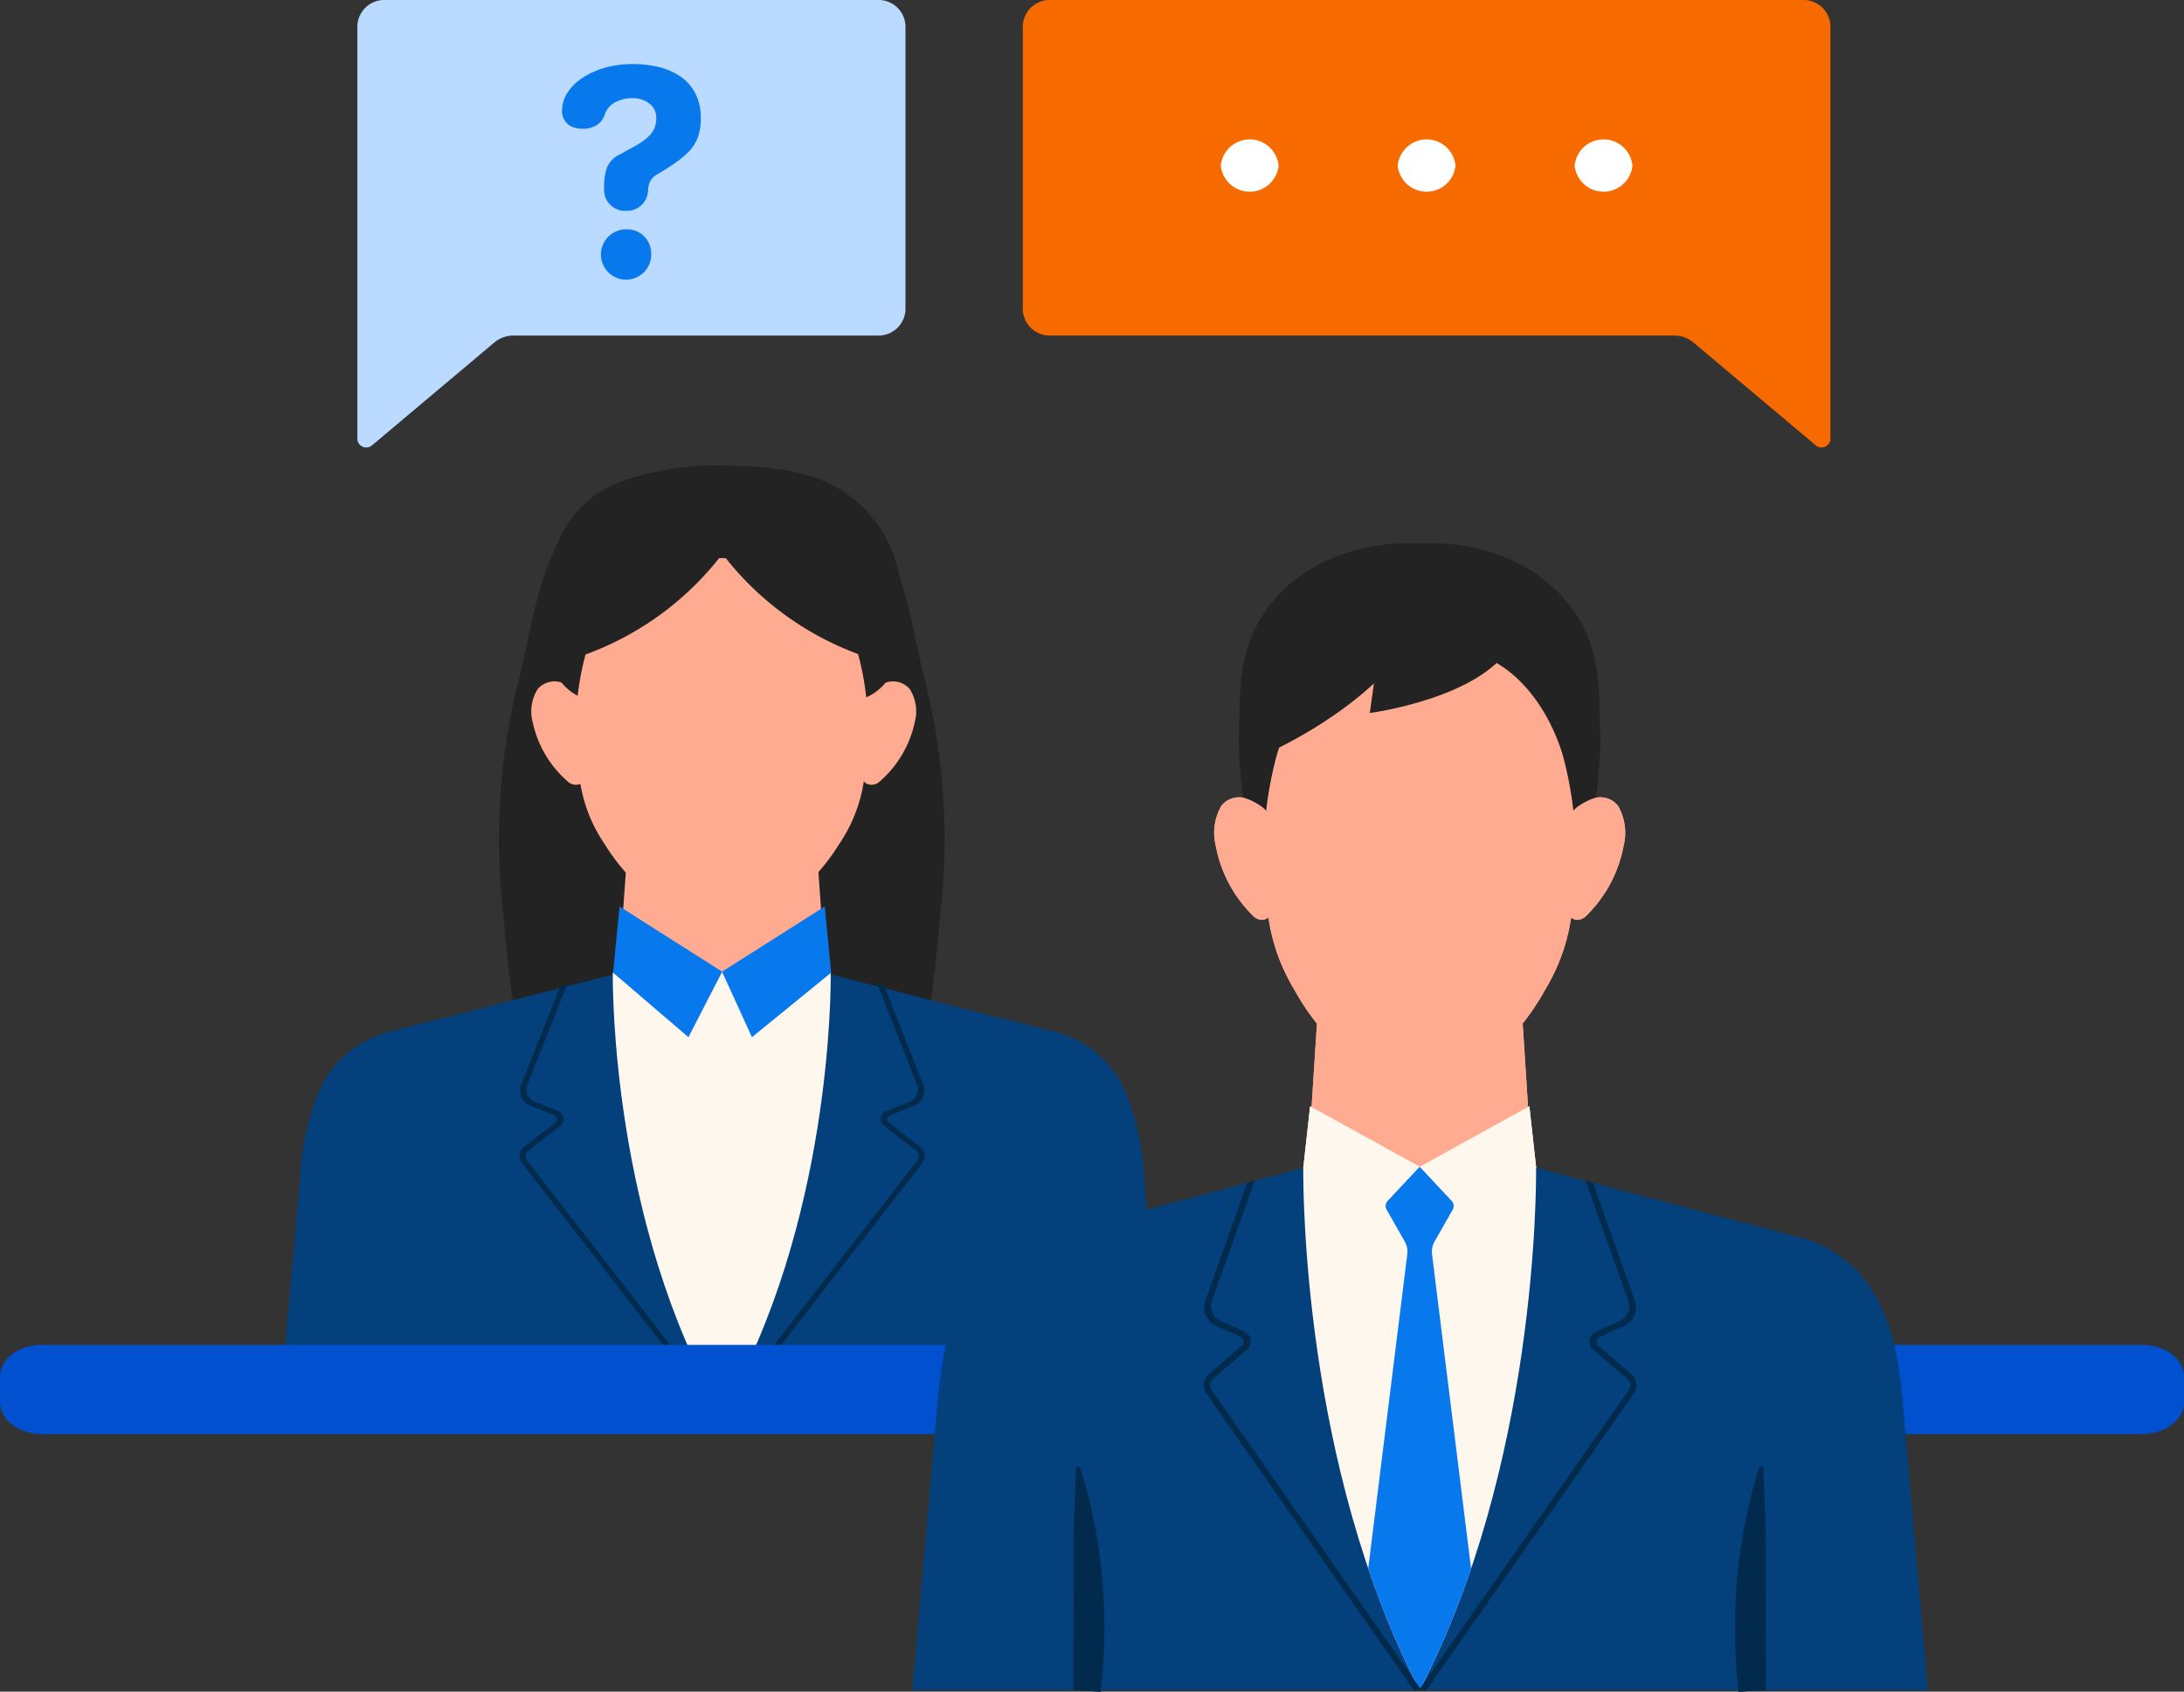
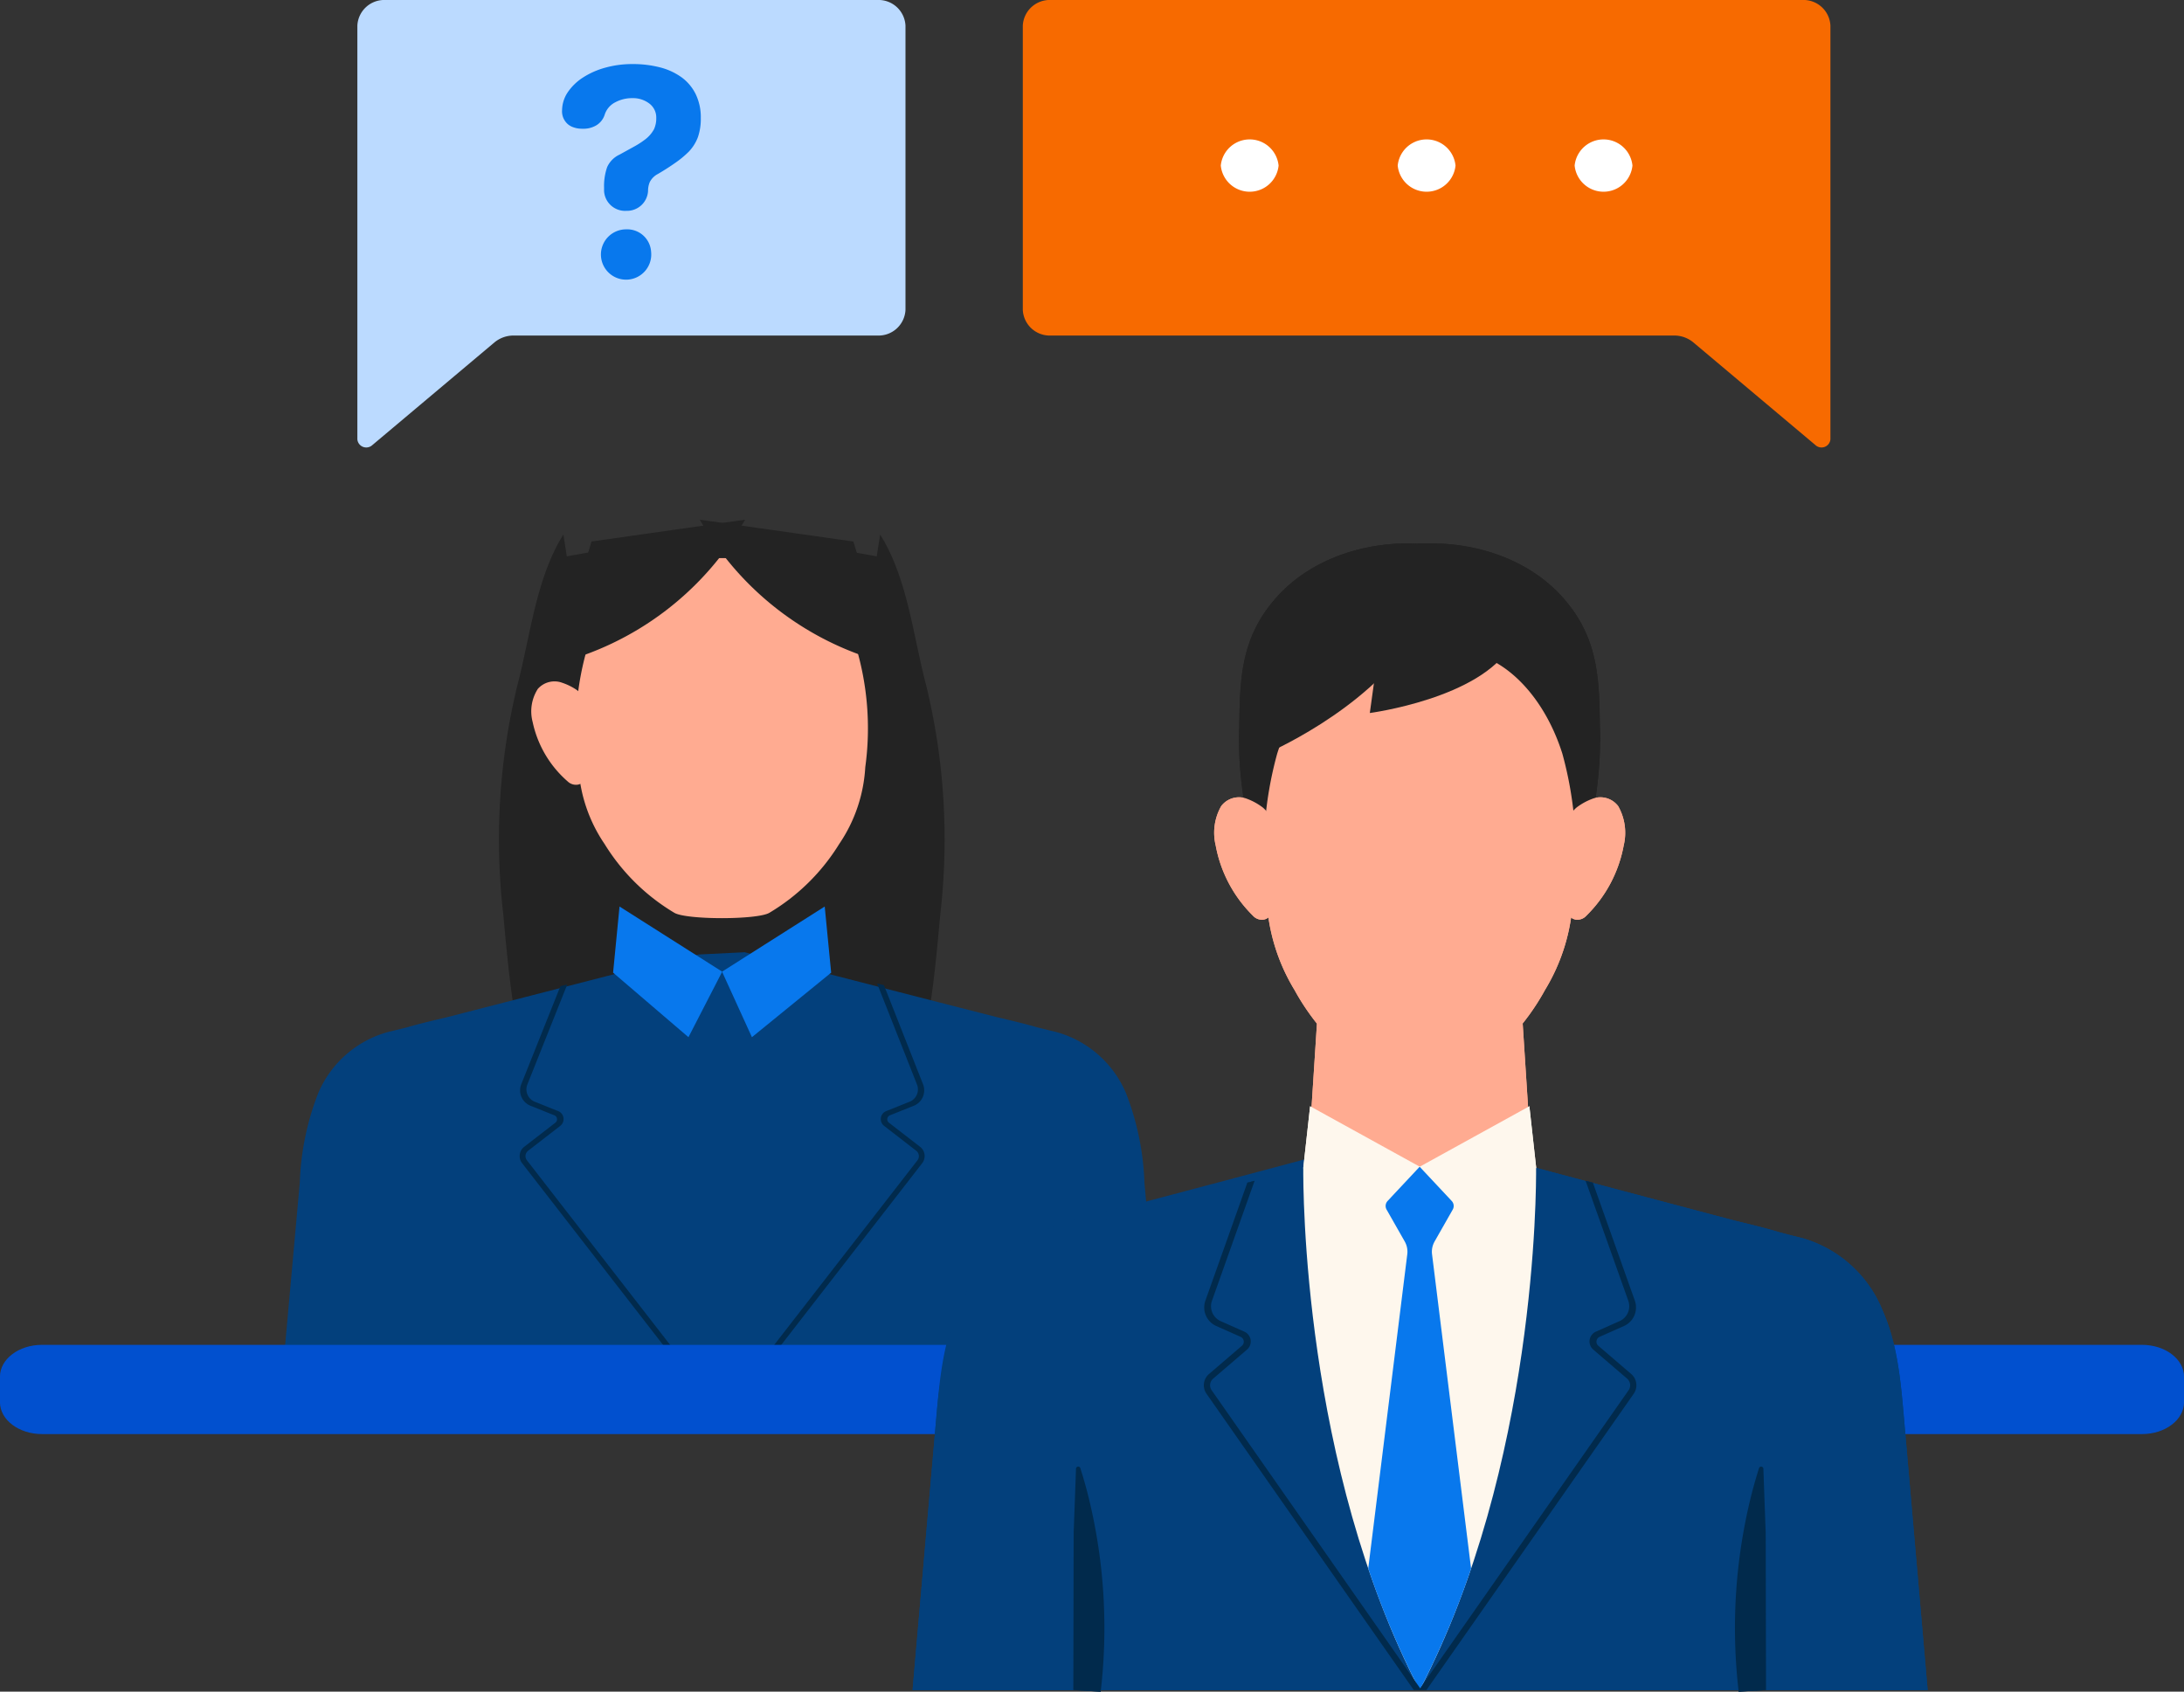
<svg xmlns="http://www.w3.org/2000/svg" width="213" height="165" viewBox="0 0 213 165">
  <rect x="0" y="0" width="213" height="165" fill="#333333" stroke="none" />
  <defs>
    <clipPath id="clip-path">
      <rect id="사각형_12" data-name="사각형 12" width="99" height="112" transform="translate(0 0)" fill="none" />
    </clipPath>
    <clipPath id="clip-path-2">
      <rect id="crop" width="213" height="156" transform="translate(13.091)" fill="none" />
    </clipPath>
    <clipPath id="clip-path-3" />
    <clipPath id="clip-path-5">
      <g id="그룹_60" data-name="그룹 60" transform="translate(1117 2950)">
        <g id="그룹_59" data-name="그룹 59" clip-path="url(#clip-path)">
          <path id="패스_135" data-name="패스 135" d="M96.676,85.173c-.306-3.511-.628-7.087-2.064-10.344a12.025,12.025,0,0,0-7.84-7.069c-.384-.091-1.113-.276-2.1-.533-1.456-.439-2.944-.8-4.394-1.149-10.212-2.691-28.32-7.539-28.32-7.539l-.022.022-.073-.022A6.705,6.705,0,0,1,49.5,59.978a6.694,6.694,0,0,1-2.362-1.439l-.074.022-.02-.022s-18.108,4.848-28.321,7.539c-1.449.354-2.937.71-4.392,1.149-.992.257-1.72.442-2.1.533a12.03,12.03,0,0,0-7.84,7.069C2.952,78.086,2.63,81.662,2.324,85.173Q1.162,98.508,0,111.843H99q-1.163-13.335-2.324-26.67" fill="#03407c" />
          <path id="패스_136" data-name="패스 136" d="M18.347,112a53.375,53.375,0,0,0-1.31-19.471q-.308-1.178-.674-2.33a.217.217,0,0,0-.424.06q-.076,2.113-.154,4.224-.037,1.016-.074,2.029-.015,7.666-.032,15.332l2.668.157" fill="#012a4c" />
          <path id="패스_137" data-name="패스 137" d="M80.569,112a53.366,53.366,0,0,1,1.31-19.47q.309-1.18.674-2.331a.217.217,0,0,1,.424.06q.076,2.113.154,4.224.037,1.016.074,2.029.015,7.666.032,15.332L80.569,112" fill="#012a4c" />
          <path id="패스_138" data-name="패스 138" d="M60.406,60.809l-.05.039A17.944,17.944,0,0,1,38.537,60.8q.476-7.379.953-14.761L49.467,42.3v-.009l9.985,3.747q.478,7.388.954,14.776" fill="#ffab91" />
          <path id="패스_139" data-name="패스 139" d="M49.6,60.8H38.537l-.432.116c-.017,1.946-.044,29.09,11.353,50.922v0h0v0c11.4-21.832,11.37-48.976,11.353-50.922l-.433-.116Z" fill="#fef7ed" />
          <path id="패스_140" data-name="패스 140" d="M31.844,19.426c.094-5.47-.205-9.947,3.774-14.3C39.575.8,46.092-.7,51.718.293c1.436.253,8.633,1.727,6.493,4.327a1.92,1.92,0,0,1-.287.277,1.316,1.316,0,0,0-.207,1.878c.857.884.55,2.389-.138,3.412a7.707,7.707,0,0,1-4.347,2.944,16.783,16.783,0,0,1-5.314.444c-1.489-.067-3.13-.172-4.313.738-1.33,1.022-1.557,2.9-2.229,4.44a7.577,7.577,0,0,1-7.862,4.331c.1-.544-.945-3.62-1.669-3.659" fill="#232323" />
          <path id="패스_141" data-name="패스 141" d="M66.963,17.281A16.03,16.03,0,0,0,61.9,6.644c-3.374-2.969-8.073-3.41-12.387-3.471A24.258,24.258,0,0,0,39.185,5.083c-4.731,2.139-6.84,7.266-7.254,12.2-.359,4.284.452,8.569,1.26,12.791l16.236,1.075h.039L65.7,30.072c.808-4.222,1.619-8.507,1.26-12.791" fill="#232323" />
          <path id="패스_142" data-name="패스 142" d="M67.052,19.426c-.093-5.47.205-9.947-3.774-14.3C59.321.8,52.8-.7,47.178.293c-1.437.253-8.633,1.727-6.493,4.327a1.92,1.92,0,0,0,.287.277,1.316,1.316,0,0,1,.207,1.878c-.857.884-.55,2.389.138,3.412a7.711,7.711,0,0,0,4.347,2.944,16.783,16.783,0,0,0,5.314.444c1.49-.067,3.129-.172,4.313.738,1.33,1.022,1.556,2.9,2.229,4.44a7.579,7.579,0,0,0,7.862,4.331c-.1-.544.945-3.62,1.669-3.659" fill="#232323" />
          <path id="패스_143" data-name="패스 143" d="M63.37,20.5c-1.632-5.155-5.047-8.95-8.816-9.793a6.97,6.97,0,0,0-1.407-.168c-1.253-.02-6.107-.02-7.359,0a7.054,7.054,0,0,0-1.409.168c-3.767.842-7.184,4.638-8.816,9.793a36.411,36.411,0,0,0-1.031,14.184,18.79,18.79,0,0,0,2.722,8.88A22.642,22.642,0,0,0,44.512,51.5c1.239.829,8.672.829,9.911,0a22.674,22.674,0,0,0,7.257-7.943,18.811,18.811,0,0,0,2.722-8.88A36.389,36.389,0,0,0,63.37,20.5" fill="#ffab91" />
          <path id="패스_144" data-name="패스 144" d="M35.153,27.826a2.811,2.811,0,0,0-1-2.068,5.909,5.909,0,0,0-1.5-.832,2.17,2.17,0,0,0-2.552.7,5.253,5.253,0,0,0-.539,3.829A12.88,12.88,0,0,0,33.2,36.317a1.177,1.177,0,0,0,1.068.376c.947-.2,1.08-1.522,1.086-2.606q.019-3.134-.2-6.261" fill="#ffab91" />
          <path id="패스_145" data-name="패스 145" d="M63.764,27.826a2.815,2.815,0,0,1,1-2.068,5.909,5.909,0,0,1,1.5-.832,2.171,2.171,0,0,1,2.552.7,5.258,5.258,0,0,1,.541,3.829,12.889,12.889,0,0,1-3.645,6.861,1.177,1.177,0,0,1-1.068.376c-.946-.2-1.08-1.522-1.086-2.606q-.019-3.134.2-6.261" fill="#ffab91" />
          <path id="패스_146" data-name="패스 146" d="M34.384,20.555s9.73-4.11,14.36-11.266C48.9,9.289,36.98,8.6,36.98,8.6q-1.3,5.976-2.6,11.951" fill="#232323" />
          <path id="패스_147" data-name="패스 147" d="M45.657,8.831q-.53,3.857-1.062,7.714s10.776-1.421,13.762-6.6c.151-.152-12.7-1.116-12.7-1.116" fill="#232323" />
          <path id="패스_148" data-name="패스 148" d="M38.105,60.917l8.053,7.446L49.472,60.8l-10.7-5.9Z" fill="#fef7ed" />
          <path id="패스_149" data-name="패스 149" d="M60.823,60.917,52.77,68.363,49.456,60.8l10.7-5.9Z" fill="#fef7ed" />
          <path id="패스_150" data-name="패스 150" d="M50.912,68.09l1.77-3.111a.713.713,0,0,0-.1-.84L49.456,60.8,46.33,64.139a.713.713,0,0,0-.1.84L48,68.09a2.015,2.015,0,0,1,.248,1.248l-3.808,30.65a84.266,84.266,0,0,0,5.016,11.852l.009-.013A84.13,84.13,0,0,0,54.472,100l-3.808-30.66a2.015,2.015,0,0,1,.248-1.248" fill="#0878ed" />
          <path id="패스_151" data-name="패스 151" d="M49.62,111.843h-.737l-20.215-28.9a1.445,1.445,0,0,1,.243-1.926l3.209-2.754a.522.522,0,0,0-.128-.874l-2.375-1.056a1.982,1.982,0,0,1-1.058-2.475l4.089-11.5.711-.188L29.2,73.872a1.592,1.592,0,0,0,.851,1.989l2.312,1.028a1.044,1.044,0,0,1,.255,1.746l-3.307,2.839a.846.846,0,0,0-.142,1.125l20.252,28.955Z" fill="#012a4c" />
          <path id="패스_152" data-name="패스 152" d="M49.38,111.843h.737l20.215-28.9a1.445,1.445,0,0,0-.243-1.926L66.88,78.263a.523.523,0,0,1,.127-.874l2.376-1.056a1.982,1.982,0,0,0,1.058-2.475l-4.089-11.5-.711-.188,4.162,11.7a1.592,1.592,0,0,1-.851,1.989l-2.312,1.028a1.044,1.044,0,0,0-.255,1.746l3.307,2.839a.846.846,0,0,1,.142,1.125L49.583,111.554Z" fill="#012a4c" />
        </g>
      </g>
    </clipPath>
  </defs>
  <g id="icon_2" data-name="icon 2" transform="translate(-1028 -2897)">
    <g id="Vector_Smart_Object" data-name="Vector Smart Object">
      <g id="Vector_Smart_Object-2" data-name="Vector Smart Object" transform="translate(1014.909 2897)" clip-path="url(#clip-path-2)">
        <path id="패스_35" data-name="패스 35" d="M115.594,32.727h60.765a2.918,2.918,0,0,1,1.873.665l11.933,10.036a.871.871,0,0,0,1.442-.568V2.488A2.629,2.629,0,0,0,188.857,0H115.594a2.63,2.63,0,0,0-2.751,2.488v27.75a2.63,2.63,0,0,0,2.751,2.488" fill="#f76a00" />
        <g id="그룹_21" data-name="그룹 21">
          <path id="패스_36" data-name="패스 36" d="M137.789,16.149a2.833,2.833,0,0,1-5.638,0,2.833,2.833,0,0,1,5.638,0" fill="#fff" />
          <path id="패스_37" data-name="패스 37" d="M155.044,16.149a2.833,2.833,0,0,1-5.638,0,2.833,2.833,0,0,1,5.638,0" fill="#fff" />
          <path id="패스_38" data-name="패스 38" d="M172.3,16.149a2.833,2.833,0,0,1-5.638,0,2.833,2.833,0,0,1,5.638,0" fill="#fff" />
        </g>
        <path id="패스_39" data-name="패스 39" d="M98.648,32.727H63.192a2.918,2.918,0,0,0-1.873.665L49.386,43.428a.871.871,0,0,1-1.442-.568V2.488A2.629,2.629,0,0,1,50.694,0H98.648A2.63,2.63,0,0,1,101.4,2.488v27.75a2.63,2.63,0,0,1-2.751,2.488" fill="#bbdaff" />
        <g id="그룹_22" data-name="그룹 22">
          <path id="패스_40" data-name="패스 40" d="M74.149,20.566a2.052,2.052,0,0,1-2.144-1.939V18.3a5.606,5.606,0,0,1,.3-2,2.452,2.452,0,0,1,1.2-1.215l1.441-.794a8.115,8.115,0,0,0,1.066-.691,3.1,3.1,0,0,0,.862-.995,2.527,2.527,0,0,0,.22-1.094,1.7,1.7,0,0,0-.7-1.43,2.618,2.618,0,0,0-1.616-.509,3.477,3.477,0,0,0-1.685.407,2.064,2.064,0,0,0-1.03,1.211,1.867,1.867,0,0,1-.843,1.051,2.449,2.449,0,0,1-1.287.316c-.081,0-.164,0-.248-.007a2.41,2.41,0,0,1-.706-.147,1.6,1.6,0,0,1-.562-.339,1.743,1.743,0,0,1-.385-.559,1.687,1.687,0,0,1-.123-.772,3.231,3.231,0,0,1,.563-1.749A5.162,5.162,0,0,1,69.95,7.56,7.751,7.751,0,0,1,72.124,6.6a9.768,9.768,0,0,1,2.658-.351,10.521,10.521,0,0,1,2.7.328,6.236,6.236,0,0,1,2.094.973,4.491,4.491,0,0,1,1.362,1.626,5.175,5.175,0,0,1,.5,2.337,5.511,5.511,0,0,1-.277,1.851,4.136,4.136,0,0,1-.891,1.425,9.618,9.618,0,0,1-1.329,1.1q-.805.566-1.7,1.087a1.817,1.817,0,0,0-.78.785,2.213,2.213,0,0,0-.167.862h0a2.052,2.052,0,0,1-2.144,1.939" fill="#0878ed" />
          <path id="패스_41" data-name="패스 41" d="M76.593,24.578a2.454,2.454,0,1,1-2.441-2.208,2.333,2.333,0,0,1,2.441,2.208" fill="#0878ed" />
        </g>
        <g id="그룹_32" data-name="그룹 32">
          <g id="그룹_23" data-name="그룹 23">
            <path id="패스_42" data-name="패스 42" d="M103.417,66.834c-1.251-4.705-1.806-10.428-4.487-14.7,0,0-.129.831-.332,2.127l-14.36-2.534H82.729l-14.36,2.534c-.2-1.3-.332-2.125-.332-2.127-2.681,4.269-3.236,9.99-4.487,14.7a63.659,63.659,0,0,0-1.38,22.31c.548,5.957,1.1,12.356,3.228,18.057.11.294.225.588.357.875,1.363,2.966,2.634,5.343,2.634,5.343l15.095-.985,15.095.985s1.27-2.376,2.634-5.343c.132-.287.248-.581.357-.875,2.133-5.7,2.681-12.1,3.229-18.057A63.688,63.688,0,0,0,103.417,66.834Z" fill="#232323" />
          </g>
          <path id="패스_43" data-name="패스 43" d="M85.644,92.882l.018-.018s15.809,4.093,24.725,6.363c1.266.3,2.565.6,3.836.97.865.217,1.5.373,1.836.45a10.384,10.384,0,0,1,6.845,5.968,26.431,26.431,0,0,1,1.8,8.732q1.014,11.256,2.029,22.514H40.3q1.014-11.258,2.029-22.514a26.427,26.427,0,0,1,1.8-8.732,10.379,10.379,0,0,1,6.844-5.968c.335-.077.971-.233,1.836-.45,1.272-.37,2.57-.672,3.836-.97l17.3-4.454L81.228,93.1Z" fill="#03407c" />
          <path id="패스_44" data-name="패스 44" d="M83.552,92.863l-.068.018" fill="#03407c" />
-           <path id="패스_45" data-name="패스 45" d="M93.755,96.887l-.046.033a18.272,18.272,0,0,1-20.427-.039h0q.446-6.23.893-12.461l9.339-3.16v-.008l9.348,3.163Q93.308,90.651,93.755,96.887Z" fill="#ffab91" />
          <g id="그룹_24" data-name="그룹 24">
            <path id="패스_46" data-name="패스 46" d="M70.281,69.044a2.3,2.3,0,0,0-.939-1.745,5.729,5.729,0,0,0-1.409-.7,2.17,2.17,0,0,0-2.388.592,4.055,4.055,0,0,0-.506,3.231,10.6,10.6,0,0,0,3.411,5.792,1.178,1.178,0,0,0,1,.318c.886-.165,1.01-1.285,1.016-2.2Q70.483,71.684,70.281,69.044Z" fill="#ffab91" />
          </g>
          <g id="그룹_25" data-name="그룹 25">
-             <path id="패스_47" data-name="패스 47" d="M97.067,69.044a2.3,2.3,0,0,1,.939-1.745,5.749,5.749,0,0,1,1.409-.7,2.171,2.171,0,0,1,2.388.592,4.055,4.055,0,0,1,.506,3.231A10.589,10.589,0,0,1,98.9,76.212a1.174,1.174,0,0,1-1,.318c-.886-.165-1.012-1.285-1.017-2.2Q96.866,71.684,97.067,69.044Z" fill="#ffab91" />
-           </g>
-           <path id="패스_48" data-name="패스 48" d="M83.612,94.773H73.255l-.4.1c-.016,1.643-.042,24.557,10.628,42.986v0h0v0c10.67-18.429,10.645-41.343,10.629-42.986l-.406-.1Z" fill="#fef7ed" />
+             </g>
          <g id="그룹_28" data-name="그룹 28">
            <g id="그룹_26" data-name="그룹 26">
              <path id="패스_49" data-name="패스 49" d="M83.631,137.86h-.691l-18.925-24.4a1.139,1.139,0,0,1,.227-1.625l3.005-2.325a.421.421,0,0,0-.12-.738l-2.223-.891a1.62,1.62,0,0,1-.991-2.089l3.834-9.606.665-.158-3.9,9.777a1.3,1.3,0,0,0,.8,1.68l2.164.867a.841.841,0,0,1,.24,1.474l-3.1,2.4a.667.667,0,0,0-.132.951L83.44,137.615Z" fill="#012a4c" />
            </g>
            <g id="그룹_27" data-name="그룹 27">
              <path id="패스_50" data-name="패스 50" d="M83.405,137.86H84.1l18.925-24.4a1.139,1.139,0,0,0-.227-1.625l-3.005-2.325a.421.421,0,0,1,.12-.738l2.223-.891a1.62,1.62,0,0,0,.991-2.089L99.3,96.088l-.666-.158,3.9,9.877a1.3,1.3,0,0,1-.8,1.68l-2.164.867a.841.841,0,0,0-.238,1.474l3.1,2.4a.667.667,0,0,1,.132.951L83.6,137.615Z" fill="#012a4c" />
            </g>
          </g>
-           <path id="패스_51" data-name="패스 51" d="M100.985,57.38a12.927,12.927,0,0,0-5.009-9.028c-3.337-2.52-7.985-2.895-12.252-2.947a27.542,27.542,0,0,0-10.213,1.621c-4.68,1.816-6.766,6.168-7.175,10.354a25.588,25.588,0,0,0,.462,7.114,5.259,5.259,0,0,0,5.075,3.987c4.758.27,11.768.669,11.768.67h.038l11.767-.668a5.261,5.261,0,0,0,5.076-3.987A25.673,25.673,0,0,0,100.985,57.38Z" fill="#232323" />
          <path id="패스_52" data-name="패스 52" d="M96.508,62.857C94.98,58.5,91.782,55.3,88.254,54.59a7.164,7.164,0,0,0-1.317-.142c-1.173-.017-5.717-.017-6.89,0a7.176,7.176,0,0,0-1.318.142C75.2,55.3,72,58.5,70.476,62.857a27.827,27.827,0,0,0-.966,11.972,14.794,14.794,0,0,0,2.549,7.5,20.029,20.029,0,0,0,6.794,6.7c1.16.7,8.119.7,9.278,0a20.042,20.042,0,0,0,6.8-6.7,14.783,14.783,0,0,0,2.548-7.5A27.809,27.809,0,0,0,96.508,62.857Z" fill="#ffab91" />
          <g id="그룹_29" data-name="그룹 29">
            <path id="패스_53" data-name="패스 53" d="M85.758,50.688A29.55,29.55,0,0,1,67.137,64.772Q68.96,58.8,70.781,52.818Z" fill="#232323" />
          </g>
          <g id="그룹_30" data-name="그룹 30">
            <path id="패스_54" data-name="패스 54" d="M81.341,50.688A29.553,29.553,0,0,0,99.962,64.772Q98.14,58.8,96.318,52.818Z" fill="#232323" />
          </g>
          <g id="그룹_31" data-name="그룹 31">
            <path id="패스_55" data-name="패스 55" d="M72.884,94.87l7.35,6.294,3.291-6.391L73.512,88.419Z" fill="#0878ed" />
            <path id="패스_56" data-name="패스 56" d="M94.152,94.87l-7.728,6.294-2.913-6.391,10.013-6.354Z" fill="#0878ed" />
          </g>
        </g>
        <path id="패스_75" data-name="패스 75" d="M222,139.875H17.187c-2.262,0-4.1-1.392-4.1-3.11v-2.483c0-1.717,1.834-3.11,4.1-3.11H222c2.262,0,4.095,1.392,4.095,3.11v2.483c0,1.717-1.833,3.11-4.095,3.11" fill="#0150cf" />
      </g>
      <g id="Clip" clip-path="url(#clip-path-3)">
        <rect id="Rectangle_10_copy_16" data-name="Rectangle 10 copy 16" width="47.25" height="106.16" transform="translate(1099 2941.21)" opacity="0.251" style="mix-blend-mode: overlay;isolation: isolate" />
      </g>
    </g>
    <g id="Vector_Smart_Object-3" data-name="Vector Smart Object">
      <g id="Vector_Smart_Object-4" data-name="Vector Smart Object" transform="translate(1117 2950)">
        <g id="그룹_58" data-name="그룹 58">
          <g id="그룹_57" data-name="그룹 57" clip-path="url(#clip-path)">
-             <path id="패스_117" data-name="패스 117" d="M96.676,85.173c-.306-3.511-.628-7.087-2.064-10.344a12.025,12.025,0,0,0-7.84-7.069c-.384-.091-1.113-.276-2.1-.533-1.456-.439-2.944-.8-4.394-1.149-10.212-2.691-28.32-7.539-28.32-7.539l-.022.022-.073-.022A6.705,6.705,0,0,1,49.5,59.978a6.694,6.694,0,0,1-2.362-1.439l-.074.022-.02-.022s-18.108,4.848-28.321,7.539c-1.449.354-2.937.71-4.392,1.149-.992.257-1.72.442-2.1.533a12.03,12.03,0,0,0-7.84,7.069C2.952,78.086,2.63,81.662,2.324,85.173Q1.162,98.508,0,111.843H99q-1.163-13.335-2.324-26.67" fill="#03407c" />
+             <path id="패스_117" data-name="패스 117" d="M96.676,85.173c-.306-3.511-.628-7.087-2.064-10.344a12.025,12.025,0,0,0-7.84-7.069c-.384-.091-1.113-.276-2.1-.533-1.456-.439-2.944-.8-4.394-1.149-10.212-2.691-28.32-7.539-28.32-7.539l-.022.022-.073-.022a6.694,6.694,0,0,1-2.362-1.439l-.074.022-.02-.022s-18.108,4.848-28.321,7.539c-1.449.354-2.937.71-4.392,1.149-.992.257-1.72.442-2.1.533a12.03,12.03,0,0,0-7.84,7.069C2.952,78.086,2.63,81.662,2.324,85.173Q1.162,98.508,0,111.843H99q-1.163-13.335-2.324-26.67" fill="#03407c" />
            <path id="패스_118" data-name="패스 118" d="M18.347,112a53.375,53.375,0,0,0-1.31-19.471q-.308-1.178-.674-2.33a.217.217,0,0,0-.424.06q-.076,2.113-.154,4.224-.037,1.016-.074,2.029-.015,7.666-.032,15.332l2.668.157" fill="#012a4c" />
            <path id="패스_119" data-name="패스 119" d="M80.569,112a53.366,53.366,0,0,1,1.31-19.47q.309-1.18.674-2.331a.217.217,0,0,1,.424.06q.076,2.113.154,4.224.037,1.016.074,2.029.015,7.666.032,15.332L80.569,112" fill="#012a4c" />
            <path id="패스_120" data-name="패스 120" d="M60.406,60.809l-.05.039A17.944,17.944,0,0,1,38.537,60.8q.476-7.379.953-14.761L49.467,42.3v-.009l9.985,3.747q.478,7.388.954,14.776" fill="#ffab91" />
            <path id="패스_121" data-name="패스 121" d="M49.6,60.8H38.537l-.432.116c-.017,1.946-.044,29.09,11.353,50.922v0h0v0c11.4-21.832,11.37-48.976,11.353-50.922l-.433-.116Z" fill="#fef7ed" />
            <path id="패스_122" data-name="패스 122" d="M31.844,19.426c.094-5.47-.205-9.947,3.774-14.3C39.575.8,46.092-.7,51.718.293c1.436.253,8.633,1.727,6.493,4.327a1.92,1.92,0,0,1-.287.277,1.316,1.316,0,0,0-.207,1.878c.857.884.55,2.389-.138,3.412a7.707,7.707,0,0,1-4.347,2.944,16.783,16.783,0,0,1-5.314.444c-1.489-.067-3.13-.172-4.313.738-1.33,1.022-1.557,2.9-2.229,4.44a7.577,7.577,0,0,1-7.862,4.331c.1-.544-.945-3.62-1.669-3.659" fill="#232323" />
            <path id="패스_123" data-name="패스 123" d="M66.963,17.281A16.03,16.03,0,0,0,61.9,6.644c-3.374-2.969-8.073-3.41-12.387-3.471A24.258,24.258,0,0,0,39.185,5.083c-4.731,2.139-6.84,7.266-7.254,12.2-.359,4.284.452,8.569,1.26,12.791l16.236,1.075h.039L65.7,30.072c.808-4.222,1.619-8.507,1.26-12.791" fill="#232323" />
            <path id="패스_124" data-name="패스 124" d="M67.052,19.426c-.093-5.47.205-9.947-3.774-14.3C59.321.8,52.8-.7,47.178.293c-1.437.253-8.633,1.727-6.493,4.327a1.92,1.92,0,0,0,.287.277,1.316,1.316,0,0,1,.207,1.878c-.857.884-.55,2.389.138,3.412a7.711,7.711,0,0,0,4.347,2.944,16.783,16.783,0,0,0,5.314.444c1.49-.067,3.129-.172,4.313.738,1.33,1.022,1.556,2.9,2.229,4.44a7.579,7.579,0,0,0,7.862,4.331c-.1-.544.945-3.62,1.669-3.659" fill="#232323" />
            <path id="패스_125" data-name="패스 125" d="M63.37,20.5c-1.632-5.155-5.047-8.95-8.816-9.793a6.97,6.97,0,0,0-1.407-.168c-1.253-.02-6.107-.02-7.359,0a7.054,7.054,0,0,0-1.409.168c-3.767.842-7.184,4.638-8.816,9.793a36.411,36.411,0,0,0-1.031,14.184,18.79,18.79,0,0,0,2.722,8.88A22.642,22.642,0,0,0,44.512,51.5c1.239.829,8.672.829,9.911,0a22.674,22.674,0,0,0,7.257-7.943,18.811,18.811,0,0,0,2.722-8.88A36.389,36.389,0,0,0,63.37,20.5" fill="#ffab91" />
            <path id="패스_126" data-name="패스 126" d="M35.153,27.826a2.811,2.811,0,0,0-1-2.068,5.909,5.909,0,0,0-1.5-.832,2.17,2.17,0,0,0-2.552.7,5.253,5.253,0,0,0-.539,3.829A12.88,12.88,0,0,0,33.2,36.317a1.177,1.177,0,0,0,1.068.376c.947-.2,1.08-1.522,1.086-2.606q.019-3.134-.2-6.261" fill="#ffab91" />
            <path id="패스_127" data-name="패스 127" d="M63.764,27.826a2.815,2.815,0,0,1,1-2.068,5.909,5.909,0,0,1,1.5-.832,2.171,2.171,0,0,1,2.552.7,5.258,5.258,0,0,1,.541,3.829,12.889,12.889,0,0,1-3.645,6.861,1.177,1.177,0,0,1-1.068.376c-.946-.2-1.08-1.522-1.086-2.606q-.019-3.134.2-6.261" fill="#ffab91" />
            <path id="패스_128" data-name="패스 128" d="M34.384,20.555s9.73-4.11,14.36-11.266C48.9,9.289,36.98,8.6,36.98,8.6q-1.3,5.976-2.6,11.951" fill="#232323" />
            <path id="패스_129" data-name="패스 129" d="M45.657,8.831q-.53,3.857-1.062,7.714s10.776-1.421,13.762-6.6c.151-.152-12.7-1.116-12.7-1.116" fill="#232323" />
            <path id="패스_130" data-name="패스 130" d="M38.105,60.917l8.053,7.446L49.472,60.8l-10.7-5.9Z" fill="#fef7ed" />
            <path id="패스_131" data-name="패스 131" d="M60.823,60.917,52.77,68.363,49.456,60.8l10.7-5.9Z" fill="#fef7ed" />
            <path id="패스_132" data-name="패스 132" d="M50.912,68.09l1.77-3.111a.713.713,0,0,0-.1-.84L49.456,60.8,46.33,64.139a.713.713,0,0,0-.1.84L48,68.09a2.015,2.015,0,0,1,.248,1.248l-3.808,30.65a84.266,84.266,0,0,0,5.016,11.852l.009-.013A84.13,84.13,0,0,0,54.472,100l-3.808-30.66a2.015,2.015,0,0,1,.248-1.248" fill="#0878ed" />
            <path id="패스_133" data-name="패스 133" d="M49.62,111.843h-.737l-20.215-28.9a1.445,1.445,0,0,1,.243-1.926l3.209-2.754a.522.522,0,0,0-.128-.874l-2.375-1.056a1.982,1.982,0,0,1-1.058-2.475l4.089-11.5.711-.188L29.2,73.872a1.592,1.592,0,0,0,.851,1.989l2.312,1.028a1.044,1.044,0,0,1,.255,1.746l-3.307,2.839a.846.846,0,0,0-.142,1.125l20.252,28.955Z" fill="#012a4c" />
            <path id="패스_134" data-name="패스 134" d="M49.38,111.843h.737l20.215-28.9a1.445,1.445,0,0,0-.243-1.926L66.88,78.263a.523.523,0,0,1,.127-.874l2.376-1.056a1.982,1.982,0,0,0,1.058-2.475l-4.089-11.5-.711-.188,4.162,11.7a1.592,1.592,0,0,1-.851,1.989l-2.312,1.028a1.044,1.044,0,0,0-.255,1.746l3.307,2.839a.846.846,0,0,1,.142,1.125L49.583,111.554Z" fill="#012a4c" />
          </g>
        </g>
      </g>
      <g id="Clip-2" data-name="Clip" clip-path="url(#clip-path-5)">
        <rect id="Rectangle_10_copy_15" data-name="Rectangle 10 copy 15" width="76.5" height="192" transform="translate(1166.5 2883)" opacity="0.251" style="mix-blend-mode: overlay;isolation: isolate" />
      </g>
    </g>
  </g>
</svg>